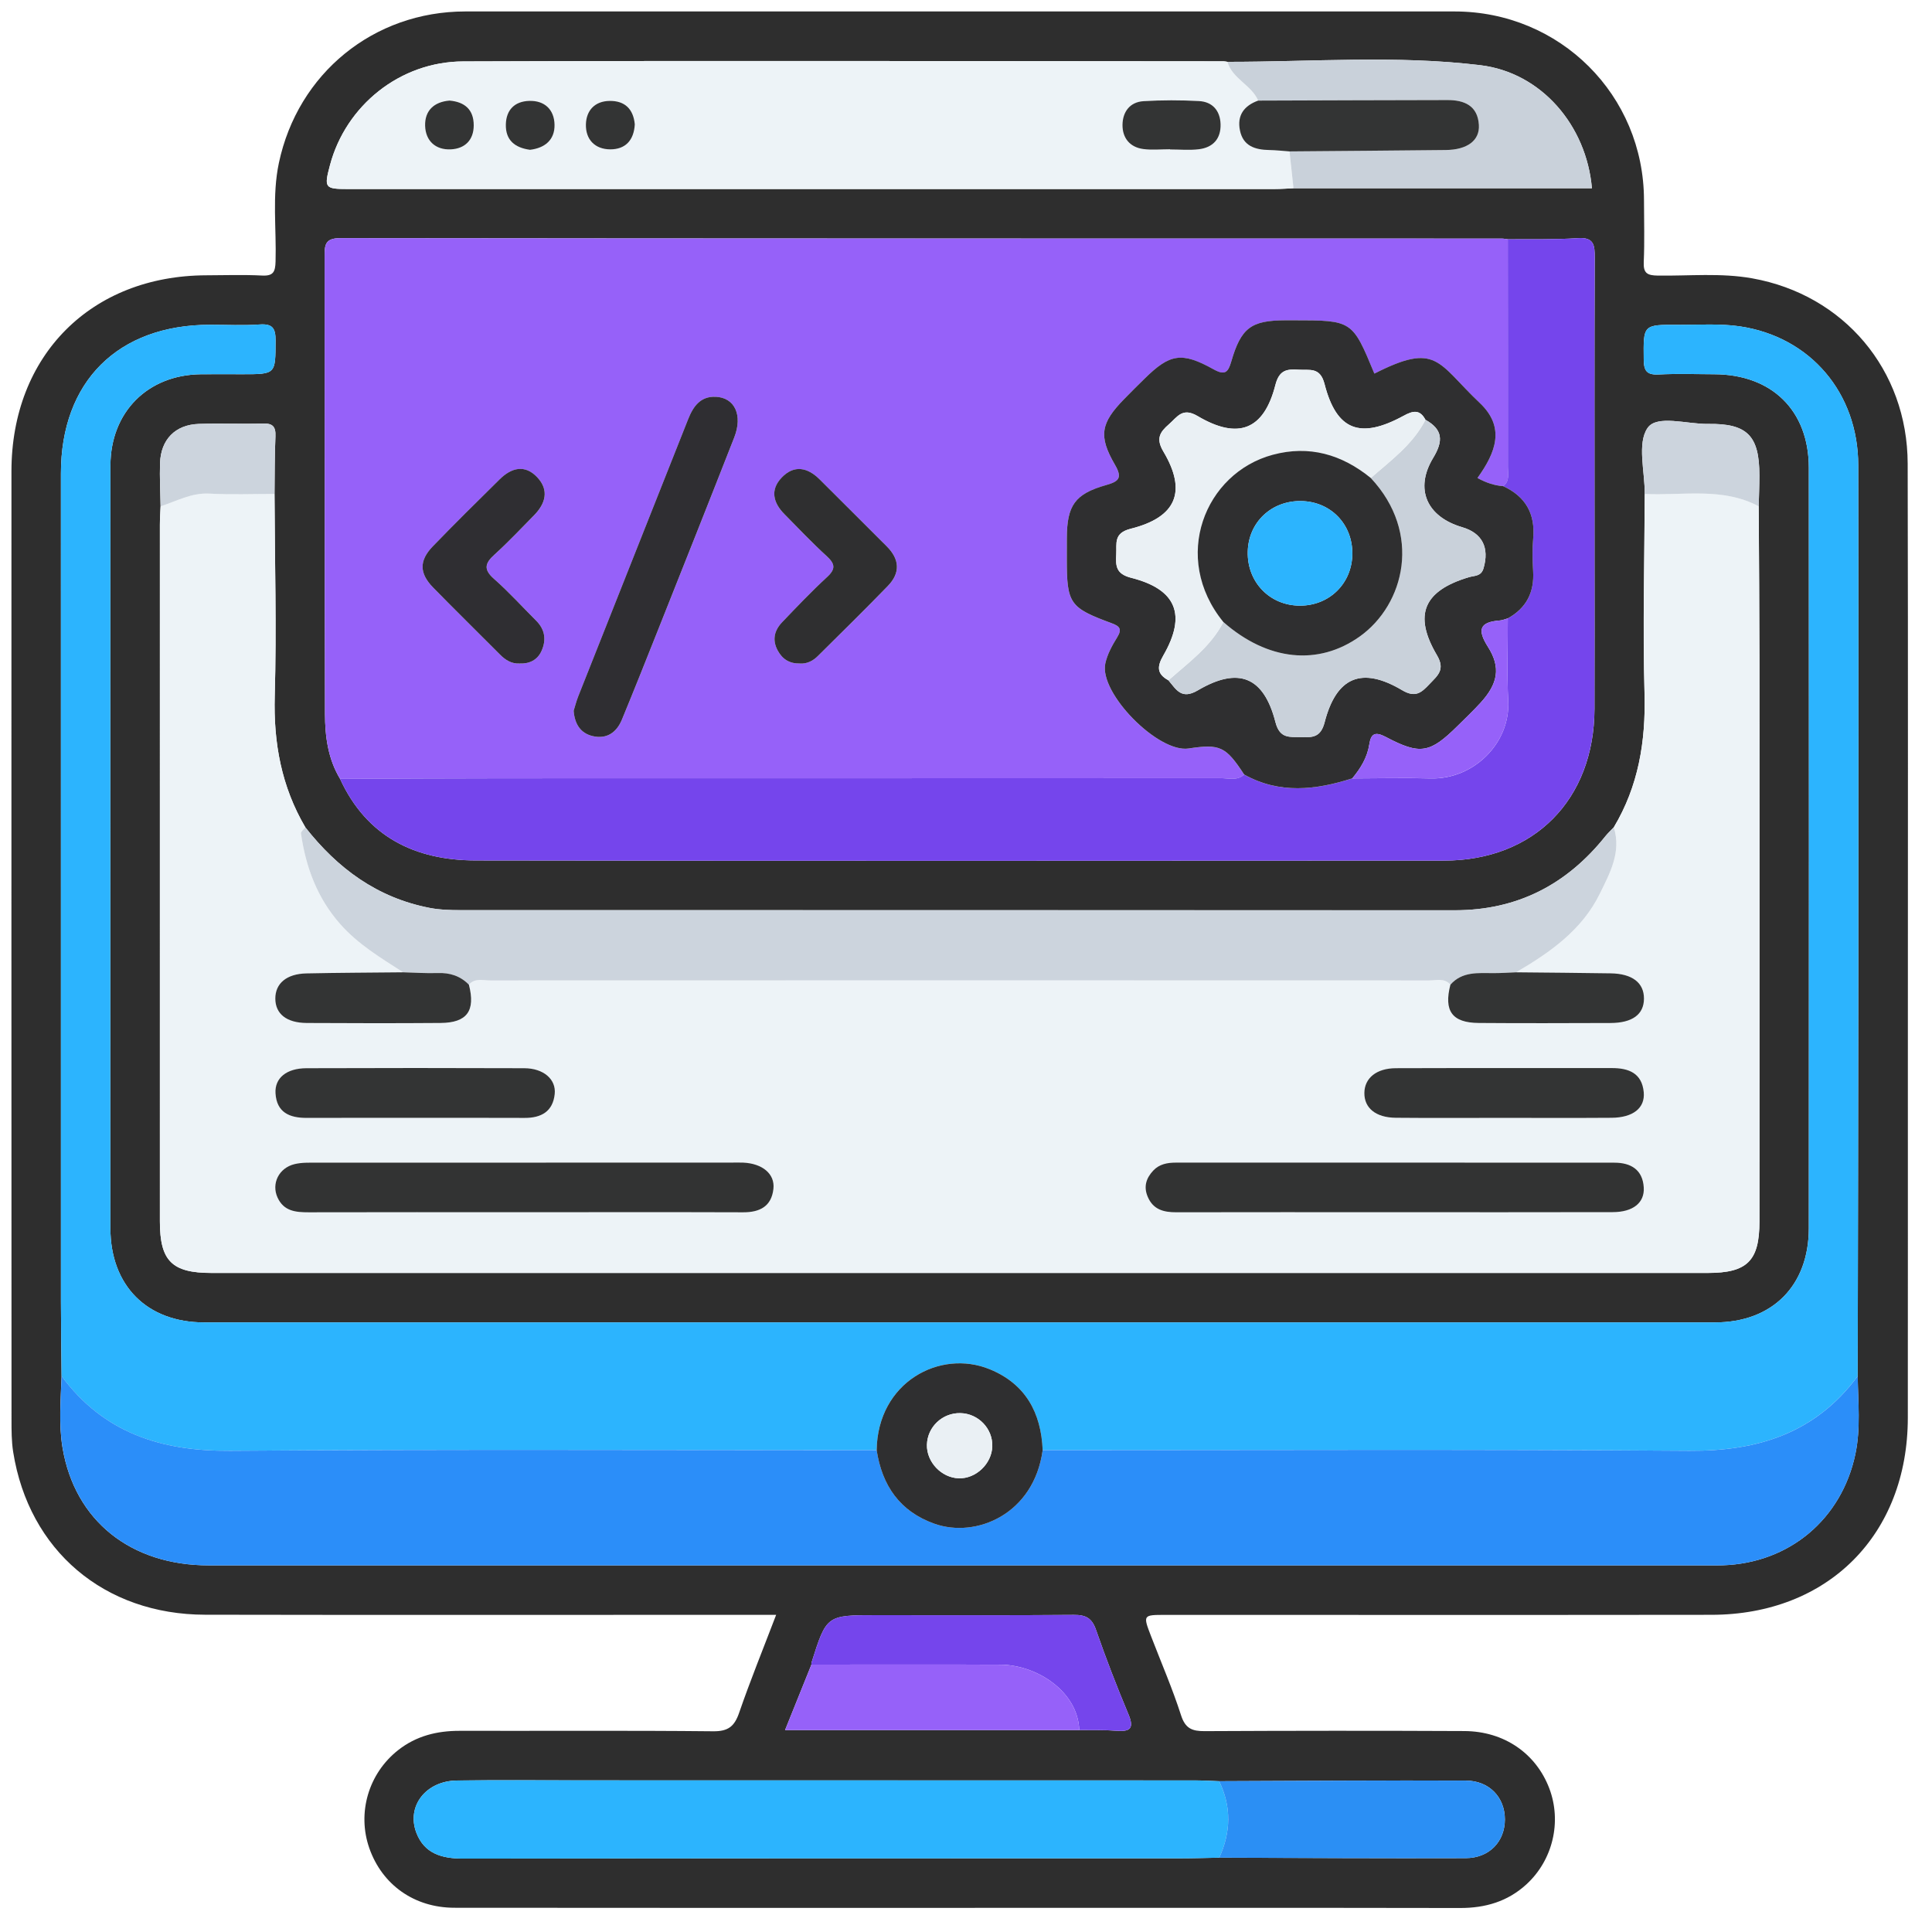
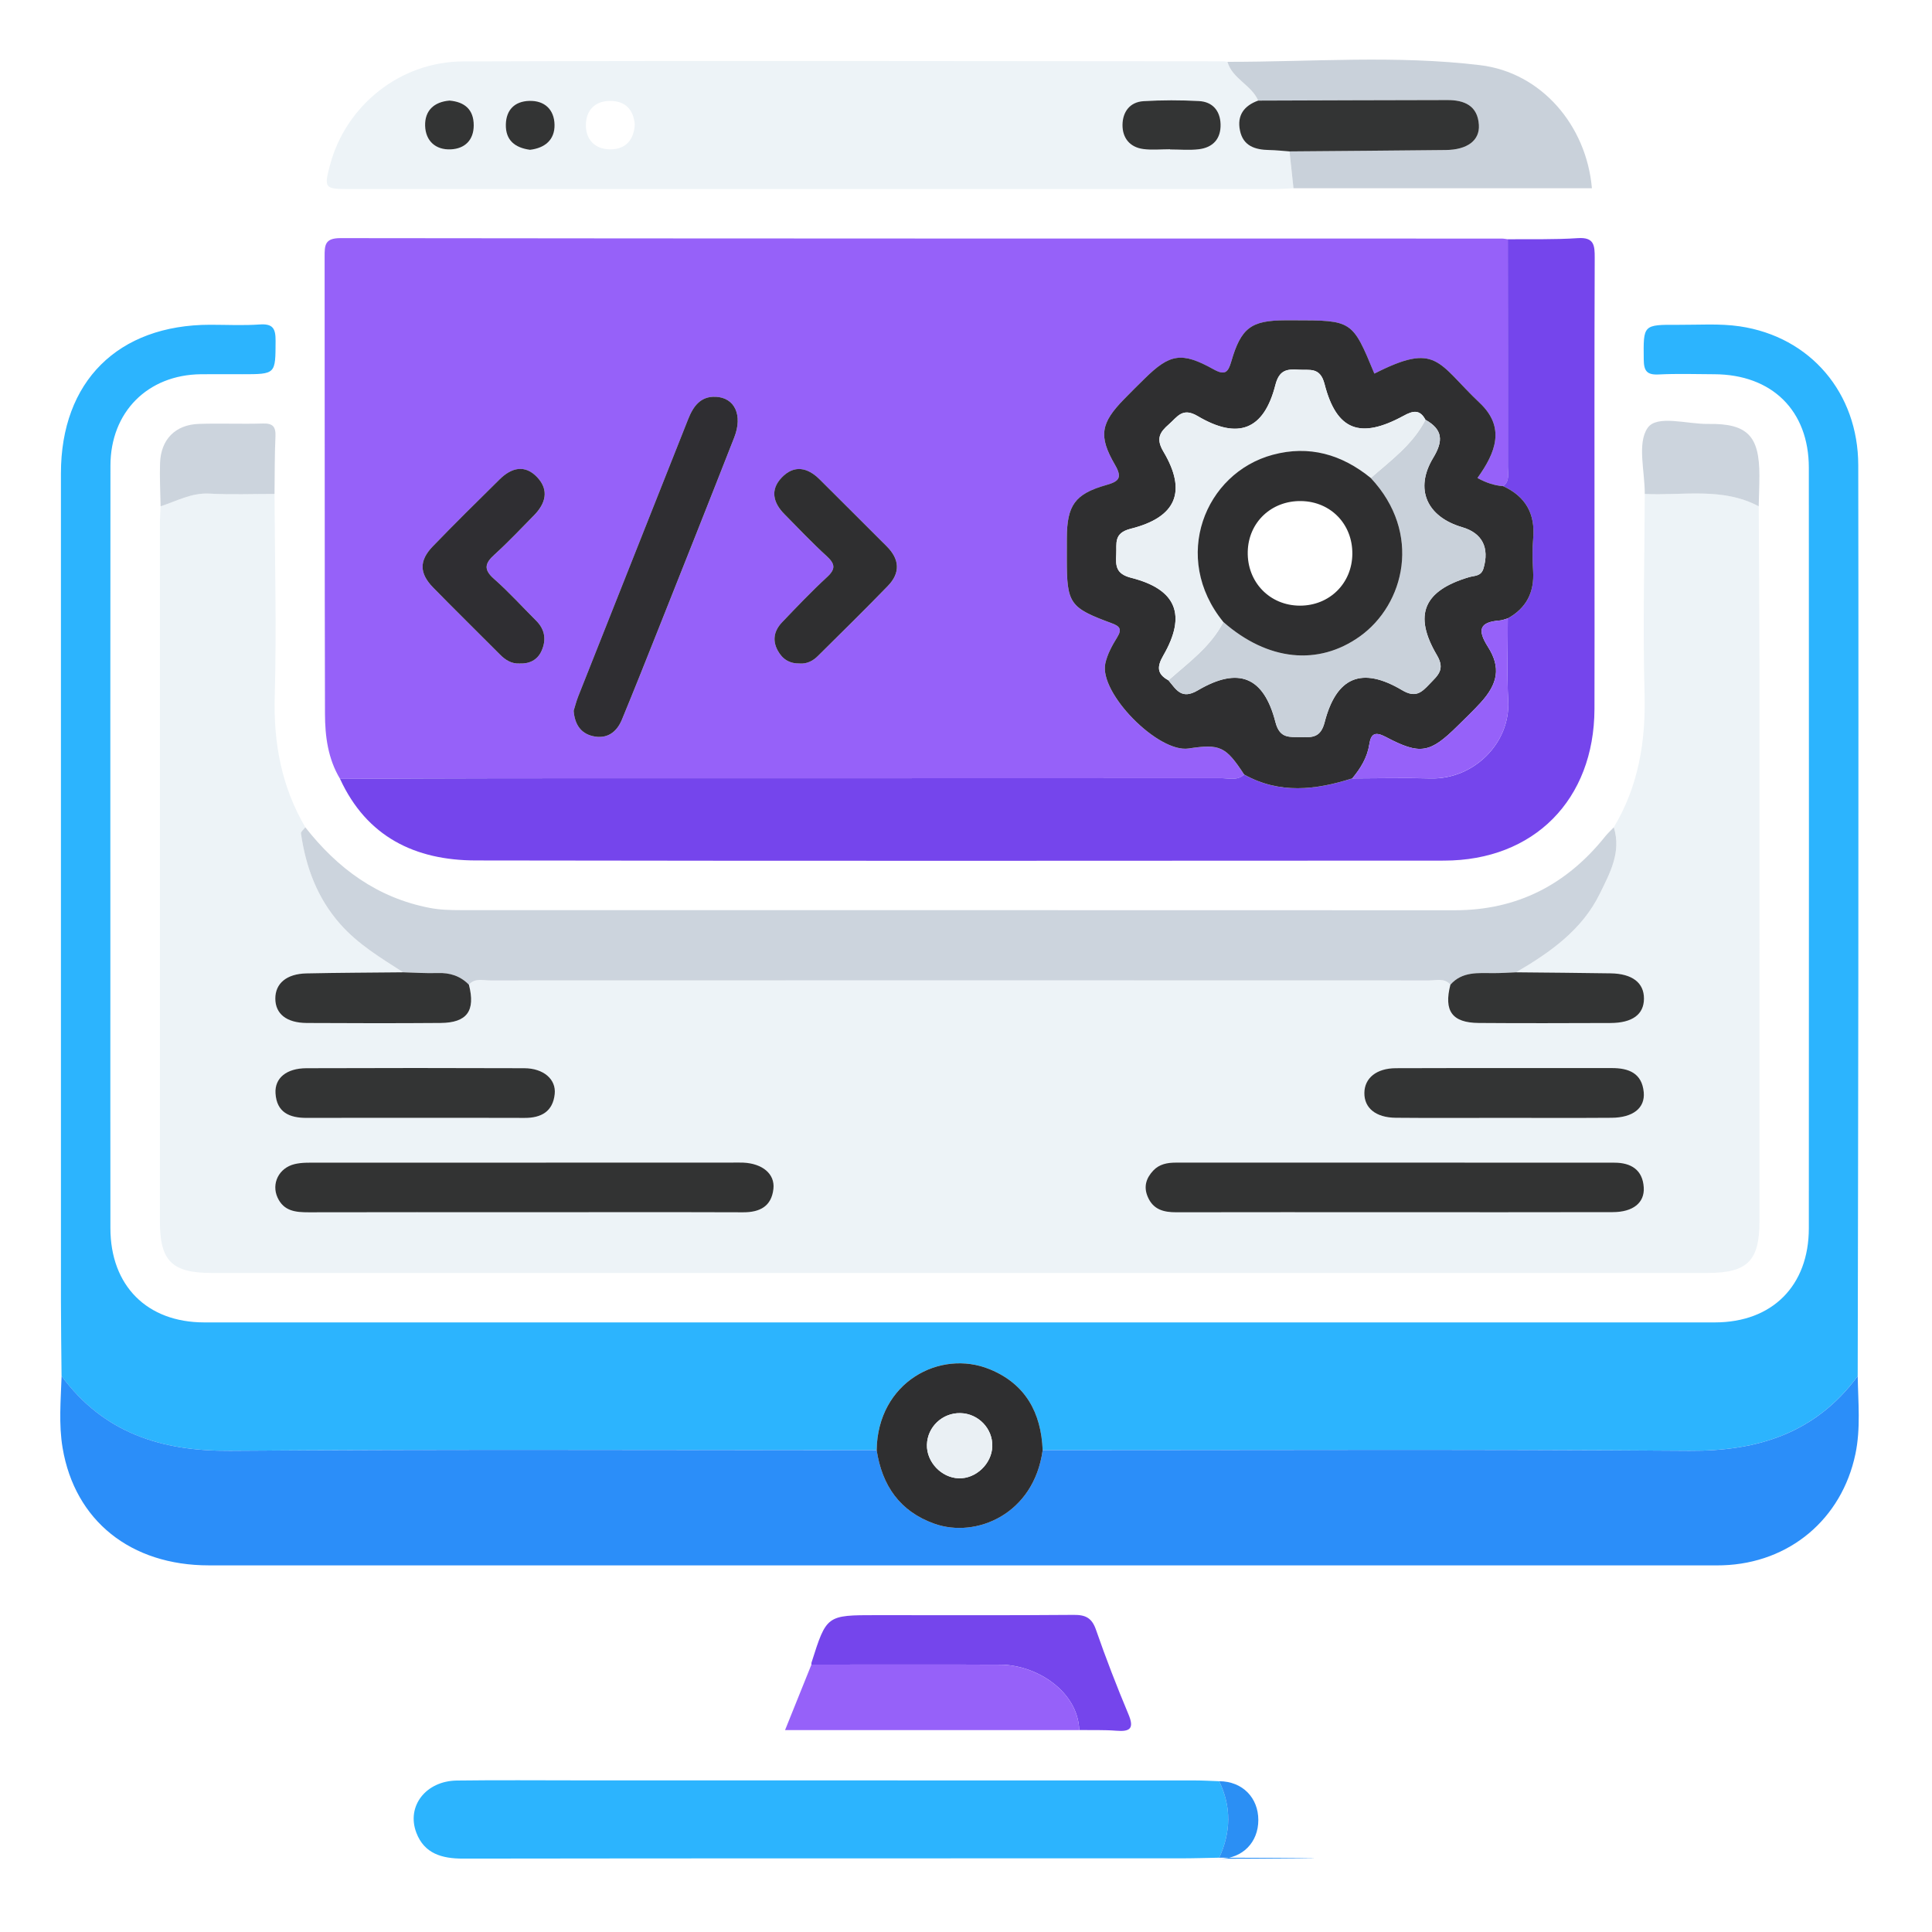
<svg xmlns="http://www.w3.org/2000/svg" version="1.1" id="Layer_1" x="0px" y="0px" width="95px" height="95px" viewBox="0 0 95 95" xml:space="preserve">
-   <path fill-rule="evenodd" clip-rule="evenodd" fill="#2E2E2E" d="M38.165,79.404c-0.498,0-0.861,0-1.224,0  c-8.951,0-17.903,0.013-26.854-0.005c-4.963-0.008-8.667-3.16-9.438-7.996c-0.085-0.53-0.083-1.077-0.083-1.615  C0.562,54.251,0.56,38.712,0.563,23.174c0.002-5.693,3.917-9.622,9.586-9.637c0.912-0.003,1.826-0.035,2.735,0.012  c0.558,0.029,0.652-0.183,0.666-0.691c0.047-1.615-0.177-3.235,0.163-4.845c0.931-4.404,4.658-7.449,9.167-7.45  c16.213-0.001,32.428-0.002,48.641,0c5.188,0,9.312,4.114,9.317,9.282c0.001,1.014,0.033,2.028-0.012,3.04  c-0.025,0.557,0.18,0.658,0.69,0.666c1.55,0.022,3.104-0.141,4.648,0.136c4.493,0.805,7.629,4.491,7.64,9.113  c0.023,9.998,0.008,19.996,0.009,29.995c0,5.641,0.003,11.282-0.002,16.923c-0.006,5.743-3.922,9.679-9.656,9.685  c-8.951,0.012-17.902,0.003-26.854,0.004c-1.104,0-1.105,0.002-0.695,1.066c0.496,1.289,1.047,2.56,1.469,3.872  c0.211,0.656,0.549,0.782,1.165,0.778c4.255-0.021,8.512-0.024,12.767-0.004c1.954,0.01,3.521,1.101,4.174,2.817  c0.622,1.643,0.177,3.534-1.134,4.73c-0.918,0.837-2.014,1.156-3.251,1.154c-7.837-0.014-15.675-0.007-23.511-0.007  c-8.647,0-17.295,0.006-25.941-0.005c-1.978-0.002-3.555-1.134-4.184-2.929c-0.607-1.736-0.042-3.673,1.417-4.821  c0.887-0.7,1.91-0.952,3.025-0.95c4.155,0.008,8.311-0.02,12.464,0.022c0.74,0.008,1.047-0.238,1.279-0.91  C36.891,82.637,37.523,81.085,38.165,79.404z M39.899,81.852c-0.422,1.047-0.843,2.095-1.296,3.219c4.923,0,9.695,0,14.467,0  c0.605,0.008,1.214-0.014,1.816,0.033c0.689,0.057,0.896-0.112,0.599-0.816c-0.572-1.364-1.106-2.746-1.592-4.144  c-0.2-0.583-0.508-0.742-1.096-0.736c-3.233,0.026-6.467,0.013-9.7,0.013c-2.455,0-2.455,0-3.193,2.332  C39.895,81.782,39.9,81.818,39.899,81.852z M59.947,87.585c-0.403-0.014-0.808-0.039-1.211-0.039  c-10.064-0.003-20.129-0.003-30.194-0.003c-2.026,0-4.053-0.02-6.079,0.008c-1.522,0.021-2.486,1.26-1.991,2.565  c0.392,1.032,1.257,1.275,2.296,1.274c11.753-0.017,23.507-0.011,35.26-0.013c0.641,0,1.281-0.021,1.924-0.032  c4.042,0.012,8.083,0.037,12.123,0.023c1.159-0.004,1.924-0.819,1.923-1.905c0-1.081-0.762-1.903-1.926-1.909  C68.031,87.539,63.989,87.571,59.947,87.585z M63.603,9.258c4.892,0,9.78,0,14.675,0c-0.268-3.097-2.492-5.689-5.484-6.052  c-4.129-0.501-8.291-0.162-12.438-0.166c-0.067-0.009-0.135-0.026-0.2-0.026C47.696,3.009,35.238,2.977,22.78,3.02  c-3.127,0.01-5.773,2.183-6.55,5.086c-0.303,1.135-0.265,1.189,0.885,1.189c15.193,0,30.386,0,45.58-0.001  C62.997,9.294,63.3,9.27,63.603,9.258z M3.027,67.666c-0.041,1.181-0.146,2.371,0.05,3.536c0.605,3.578,3.354,5.77,7.19,5.77  c24.612,0.003,49.224,0.002,73.837,0.002c0.202,0,0.405,0,0.607-0.006c3.273-0.107,5.847-2.266,6.521-5.47  c0.268-1.269,0.131-2.553,0.114-3.832c0.011-6.587,0.027-13.174,0.031-19.761c0.004-8.343,0.011-16.688-0.004-25.031  c-0.005-3.545-2.349-6.312-5.824-6.826c-0.991-0.146-2.021-0.07-3.032-0.075c-1.735-0.01-1.71-0.002-1.692,1.698  c0.004,0.567,0.15,0.772,0.735,0.743c0.91-0.045,1.823-0.015,2.735-0.011c2.836,0.01,4.647,1.788,4.648,4.597  c0.006,12.465,0.006,24.932,0,37.396c-0.001,2.826-1.798,4.629-4.616,4.63c-24.763,0.003-49.524,0.003-74.287,0  c-2.817-0.001-4.609-1.809-4.612-4.632c-0.006-4.494-0.002-8.987-0.002-13.479c0-8.007-0.006-16.013,0.004-24.02  c0.003-2.634,1.832-4.462,4.446-4.492c0.675-0.008,1.351-0.001,2.027-0.001c1.669,0,1.64,0,1.647-1.646  c0.003-0.609-0.141-0.845-0.785-0.8c-0.806,0.058-1.62,0.014-2.431,0.014c-4.537,0.003-7.339,2.791-7.339,7.309  c-0.001,13.58-0.001,27.16,0.001,40.741C2.998,65.235,3.017,66.449,3.027,67.666z M74.143,11.765  c-0.102-0.011-0.201-0.034-0.303-0.034c-19.034-0.003-38.069,0.001-57.104-0.022c-0.773-0.001-0.774,0.356-0.774,0.917  c0.01,7.492-0.003,14.985,0.018,22.477c0.003,1.105,0.146,2.21,0.741,3.194c1.312,2.854,3.694,4.008,6.673,4.013  c15.87,0.026,31.738,0.018,47.608,0.008c4.431-0.002,7.388-2.998,7.402-7.456c0.009-2.533,0.002-5.065,0.002-7.597  c0-4.862-0.009-9.724,0.01-14.586c0.002-0.618-0.027-1.024-0.834-0.969C76.439,11.787,75.289,11.752,74.143,11.765z M7.896,24.896  c-0.012,0.303-0.034,0.605-0.034,0.909C7.86,37.224,7.86,48.643,7.861,60.061c0,1.942,0.591,2.533,2.537,2.533  c24.525,0.001,49.051,0.001,73.575,0c1.944,0,2.541-0.594,2.541-2.533c0.002-9.122,0.004-18.243,0-27.364  c-0.002-2.6-0.023-5.201-0.036-7.801c0.013-0.505,0.034-1.011,0.034-1.516c0.002-1.949-0.59-2.565-2.524-2.535  c-1.03,0.017-2.521-0.467-2.975,0.2c-0.52,0.758-0.131,2.136-0.138,3.244c-0.013,3.275-0.101,6.552-0.011,9.824  c0.063,2.35-0.299,4.542-1.512,6.569c-0.138,0.145-0.286,0.281-0.41,0.436c-1.897,2.375-4.33,3.643-7.405,3.642  c-16.303-0.007-32.605-0.002-48.907-0.006c-0.502,0-0.999-0.013-1.505-0.111c-2.579-0.499-4.526-1.942-6.11-3.961  c-1.176-2-1.571-4.149-1.505-6.469c0.093-3.305,0.001-6.616-0.011-9.925c0.012-0.943,0.003-1.889,0.045-2.832  c0.021-0.485-0.141-0.646-0.627-0.63c-1.045,0.032-2.094-0.016-3.139,0.019c-1.158,0.038-1.87,0.764-1.909,1.928  C7.846,23.479,7.885,24.188,7.896,24.896z" />
  <path fill-rule="evenodd" clip-rule="evenodd" fill="#EDF3F7" d="M79.354,40.681c1.213-2.027,1.575-4.219,1.512-6.569  c-0.09-3.272-0.002-6.549,0.011-9.824c1.88,0.092,3.817-0.344,5.603,0.607c0.013,2.6,0.034,5.201,0.036,7.801  c0.004,9.121,0.002,18.242,0,27.364c0,1.939-0.597,2.533-2.541,2.533c-24.524,0.001-49.05,0.001-73.575,0  c-1.946,0-2.537-0.591-2.537-2.533C7.86,48.643,7.86,37.224,7.862,25.805c0-0.304,0.022-0.606,0.034-0.909  c0.786-0.252,1.514-0.671,2.395-0.624c1.067,0.057,2.138,0.015,3.208,0.016c0.013,3.309,0.104,6.62,0.011,9.925  c-0.066,2.32,0.33,4.469,1.505,6.469c-0.075,0.102-0.229,0.214-0.215,0.302c0.24,1.656,0.794,3.165,1.927,4.452  c0.884,1.004,2,1.668,3.098,2.375c-1.584,0.017-3.168,0.02-4.752,0.053c-0.979,0.02-1.537,0.492-1.535,1.239  c0.002,0.749,0.55,1.194,1.548,1.199c2.192,0.012,4.385,0.016,6.578-0.001c1.305-0.01,1.724-0.597,1.393-1.881  c0.293-0.342,0.691-0.209,1.045-0.209c15.391-0.006,30.78-0.006,46.172,0c0.354,0,0.752-0.133,1.046,0.208  c-0.333,1.29,0.082,1.872,1.391,1.882c2.159,0.017,4.317,0.009,6.478,0.002c1.082-0.003,1.646-0.424,1.649-1.198  c0.003-0.778-0.571-1.227-1.636-1.244c-1.55-0.026-3.1-0.034-4.65-0.051c1.667-0.977,3.24-2.075,4.117-3.869  C79.162,42.93,79.734,41.894,79.354,40.681z M68.469,59.607c3.613,0,7.224,0.005,10.834-0.004c0.993-0.002,1.569-0.456,1.525-1.209  c-0.053-0.879-0.635-1.222-1.44-1.223c-7.189-0.006-14.378-0.003-21.566-0.003c-0.416,0-0.813,0.07-1.111,0.388  c-0.35,0.37-0.489,0.794-0.273,1.295c0.269,0.63,0.785,0.761,1.403,0.759C61.383,59.603,64.926,59.607,68.469,59.607z   M25.809,59.607c3.578,0,7.155-0.009,10.732,0.005c0.824,0.003,1.397-0.292,1.491-1.155c0.08-0.735-0.542-1.245-1.486-1.288  c-0.202-0.009-0.405-0.001-0.607-0.001c-6.784,0-13.567-0.001-20.35,0.003c-0.369,0-0.751-0.014-1.104,0.072  c-0.778,0.188-1.149,0.963-0.836,1.645c0.307,0.672,0.894,0.725,1.531,0.724C18.722,59.603,22.266,59.607,25.809,59.607z   M20.338,54.967c1.819,0,3.638-0.005,5.457,0.002c0.819,0.004,1.392-0.314,1.481-1.176c0.076-0.727-0.552-1.264-1.495-1.268  c-3.571-0.013-7.142-0.013-10.713,0c-0.978,0.004-1.565,0.481-1.521,1.23c0.056,0.949,0.694,1.217,1.536,1.213  C16.834,54.963,18.586,54.968,20.338,54.967z M73.885,54.968c1.785,0,3.571,0.009,5.357-0.003c1.056-0.009,1.655-0.478,1.584-1.257  c-0.087-0.938-0.737-1.191-1.572-1.188c-3.537,0.004-7.073-0.006-10.61,0.006c-0.965,0.002-1.549,0.488-1.556,1.219  c-0.006,0.738,0.559,1.209,1.541,1.219C70.381,54.979,72.132,54.967,73.885,54.968z" />
  <path fill-rule="evenodd" clip-rule="evenodd" fill="#9661F9" d="M16.721,38.297c-0.594-0.984-0.738-2.089-0.741-3.194  c-0.021-7.492-0.007-14.985-0.018-22.477c0-0.561,0.001-0.917,0.774-0.917c19.035,0.024,38.069,0.02,57.104,0.022  c0.102,0,0.201,0.022,0.303,0.034c0.002,3.735,0.007,7.471,0.004,11.207c0,0.323,0.099,0.685-0.23,0.933  c-0.428-0.032-0.821-0.16-1.268-0.398c0.902-1.255,1.382-2.492,0.114-3.69c-2.09-1.976-2.094-3.018-5.183-1.444  c-1.086-2.622-1.086-2.622-3.979-2.621c-0.135,0-0.271,0-0.404,0c-1.675,0.006-2.171,0.365-2.653,2.022  c-0.156,0.54-0.31,0.701-0.873,0.387c-1.565-0.87-2.145-0.767-3.393,0.462c-0.339,0.333-0.673,0.666-1.003,1.003  c-1.15,1.177-1.275,1.813-0.452,3.23c0.376,0.646,0.196,0.819-0.429,0.996c-1.544,0.438-1.932,0.997-1.937,2.623  c-0.002,0.338-0.001,0.676-0.001,1.014c0.001,2.19,0.135,2.396,2.187,3.151c0.401,0.148,0.551,0.281,0.287,0.706  c-0.247,0.396-0.484,0.833-0.581,1.282c-0.313,1.457,2.604,4.404,4.096,4.179c1.544-0.234,1.83-0.1,2.732,1.281  c-0.347,0.318-0.772,0.175-1.161,0.175c-11.701,0.008-23.401,0.004-35.103,0.007C22.183,38.27,19.452,38.288,16.721,38.297z   M28.207,34.952c0.052,0.656,0.341,1.101,0.93,1.243c0.696,0.167,1.183-0.176,1.444-0.807c0.591-1.43,1.163-2.868,1.735-4.306  c1.267-3.188,2.538-6.376,3.789-9.571c0.427-1.092,0.025-1.954-0.903-1.999c-0.769-0.037-1.12,0.484-1.372,1.122  c-1.795,4.535-3.598,9.067-5.394,13.602C28.336,34.484,28.272,34.745,28.207,34.952z M25.555,32.627  c0.485,0.017,0.874-0.178,1.073-0.615c0.243-0.533,0.177-1.05-0.257-1.485c-0.69-0.691-1.349-1.419-2.08-2.063  c-0.528-0.465-0.443-0.769,0.028-1.195c0.674-0.609,1.296-1.275,1.935-1.922c0.569-0.577,0.763-1.236,0.168-1.873  c-0.61-0.652-1.274-0.476-1.856,0.1c-1.102,1.089-2.207,2.176-3.283,3.291c-0.679,0.704-0.668,1.325,0.015,2.026  c1.082,1.109,2.19,2.191,3.283,3.291C24.853,32.456,25.153,32.648,25.555,32.627z M39.346,32.626  c0.328,0.021,0.629-0.125,0.876-0.37c1.15-1.142,2.306-2.278,3.436-3.441c0.628-0.647,0.58-1.317-0.06-1.954  c-1.102-1.095-2.195-2.199-3.299-3.292c-0.589-0.583-1.249-0.725-1.861-0.084c-0.576,0.601-0.419,1.235,0.127,1.791  c0.686,0.698,1.362,1.409,2.084,2.07c0.412,0.377,0.459,0.627,0.021,1.031c-0.769,0.708-1.491,1.468-2.214,2.225  c-0.382,0.401-0.497,0.872-0.211,1.392C38.476,32.417,38.823,32.639,39.346,32.626z" />
  <path fill-rule="evenodd" clip-rule="evenodd" fill="#2CB4FE" d="M3.027,67.666c-0.01-1.217-0.03-2.431-0.03-3.646  C2.995,50.438,2.995,36.858,2.996,23.278c0-4.518,2.803-7.306,7.339-7.309c0.811,0,1.625,0.043,2.431-0.014  c0.645-0.045,0.788,0.19,0.785,0.8c-0.007,1.646,0.022,1.646-1.647,1.646c-0.676,0-1.352-0.007-2.027,0.001  c-2.615,0.029-4.443,1.858-4.446,4.492c-0.01,8.006-0.004,16.012-0.004,24.02c0,4.492-0.004,8.985,0.002,13.479  c0.003,2.823,1.795,4.631,4.612,4.632c24.763,0.003,49.524,0.003,74.287,0c2.818-0.001,4.615-1.804,4.616-4.63  c0.006-12.465,0.006-24.931,0-37.396c-0.001-2.809-1.813-4.586-4.648-4.597c-0.912-0.004-1.825-0.035-2.735,0.011  c-0.585,0.029-0.731-0.176-0.735-0.743c-0.018-1.7-0.043-1.708,1.692-1.698c1.012,0.005,2.041-0.071,3.032,0.075  c3.476,0.515,5.819,3.281,5.824,6.826c0.015,8.344,0.008,16.688,0.004,25.031c-0.004,6.587-0.021,13.174-0.031,19.761  c-2.066,2.795-4.897,3.697-8.283,3.672c-10.599-0.078-21.197-0.03-31.795-0.031c-0.073-1.847-0.845-3.259-2.604-3.979  c-2.441-0.999-5.512,0.63-5.558,3.979c-10.599,0.001-21.198-0.047-31.796,0.031C7.924,71.363,5.094,70.459,3.027,67.666z" />
  <path fill-rule="evenodd" clip-rule="evenodd" fill="#2B8EF9" d="M51.27,71.307c10.598,0.001,21.196-0.047,31.795,0.031  c3.386,0.025,6.217-0.877,8.283-3.672c0.017,1.279,0.153,2.563-0.114,3.832c-0.674,3.204-3.247,5.362-6.521,5.47  c-0.202,0.006-0.405,0.006-0.607,0.006c-24.613,0-49.225,0.001-73.837-0.002c-3.837,0-6.585-2.191-7.19-5.77  c-0.197-1.165-0.091-2.355-0.05-3.536c2.066,2.793,4.897,3.697,8.283,3.672c10.599-0.078,21.197-0.03,31.796-0.031  c0.265,1.739,1.137,3.012,2.838,3.617C47.992,75.652,50.84,74.463,51.27,71.307z" />
  <path fill-rule="evenodd" clip-rule="evenodd" fill="#7545EC" d="M73.916,23.905c0.329-0.249,0.23-0.61,0.23-0.933  c0.003-3.736-0.002-7.472-0.004-11.207c1.146-0.013,2.297,0.022,3.439-0.055c0.807-0.055,0.836,0.351,0.834,0.969  c-0.019,4.862-0.01,9.724-0.01,14.586c0,2.532,0.007,5.064-0.002,7.597c-0.015,4.458-2.972,7.453-7.402,7.456  c-15.87,0.009-31.738,0.018-47.608-0.008c-2.979-0.005-5.361-1.159-6.673-4.013c2.731-0.009,5.462-0.027,8.193-0.027  c11.701-0.003,23.401,0,35.103-0.007c0.389,0,0.814,0.143,1.161-0.175c1.739,0.968,3.521,0.762,5.316,0.188  c1.282-0.002,2.565-0.035,3.847,0.001c2.105,0.061,3.936-1.725,3.822-3.819c-0.072-1.346-0.019-2.7-0.021-4.049  c0.916-0.507,1.308-1.286,1.245-2.325c-0.031-0.534-0.045-1.073,0.003-1.604C75.498,25.264,75.017,24.414,73.916,23.905z" />
  <path fill-rule="evenodd" clip-rule="evenodd" fill="#EDF3F7" d="M63.603,9.258C63.3,9.27,62.997,9.294,62.694,9.294  c-15.193,0.001-30.387,0.001-45.58,0.001c-1.15,0-1.188-0.054-0.885-1.189c0.777-2.903,3.423-5.076,6.55-5.086  c12.458-0.043,24.917-0.011,37.375-0.006c0.065,0,0.133,0.017,0.2,0.026c0.244,0.84,1.181,1.134,1.511,1.907  c-0.693,0.249-1.048,0.728-0.896,1.467c0.155,0.769,0.747,0.951,1.439,0.963c0.334,0.006,0.665,0.044,0.997,0.068  C63.474,8.049,63.537,8.654,63.603,9.258z M57.53,7.339c0,0.004,0,0.007,0,0.01c0.473,0,0.95,0.045,1.414-0.01  c0.701-0.084,1.095-0.516,1.073-1.234c-0.021-0.665-0.396-1.1-1.061-1.135C58.05,4.92,57.136,4.92,56.229,4.976  c-0.675,0.041-1.027,0.529-1.034,1.167c-0.004,0.641,0.359,1.098,1.022,1.186C56.647,7.385,57.092,7.339,57.53,7.339z M22.104,4.946  c-0.774,0.064-1.221,0.504-1.199,1.24c0.021,0.741,0.514,1.193,1.265,1.158c0.688-0.033,1.125-0.454,1.125-1.182  C23.294,5.384,22.843,5.01,22.104,4.946z M31.214,6.116c-0.068-0.741-0.478-1.165-1.242-1.154c-0.726,0.011-1.146,0.471-1.163,1.152  c-0.019,0.742,0.44,1.224,1.192,1.23C30.749,7.348,31.17,6.902,31.214,6.116z M26.061,7.366c0.733-0.086,1.222-0.492,1.207-1.234  c-0.015-0.735-0.481-1.196-1.249-1.171c-0.705,0.023-1.129,0.435-1.146,1.156C24.854,6.899,25.323,7.265,26.061,7.366z" />
  <path fill-rule="evenodd" clip-rule="evenodd" fill="#CCD4DD" d="M79.354,40.681c0.381,1.213-0.191,2.249-0.686,3.26  c-0.877,1.794-2.45,2.892-4.117,3.869c-0.365,0.015-0.729,0.04-1.095,0.04c-0.765,0.002-1.551-0.096-2.137,0.569  c-0.294-0.341-0.692-0.208-1.046-0.208c-15.392-0.006-30.781-0.006-46.172,0c-0.354,0-0.752-0.133-1.045,0.209  c-0.422-0.432-0.933-0.595-1.536-0.574c-0.563,0.019-1.13-0.021-1.696-0.036c-1.097-0.707-2.214-1.371-3.098-2.375  c-1.133-1.287-1.687-2.796-1.927-4.452c-0.013-0.088,0.14-0.201,0.215-0.302c1.584,2.019,3.532,3.462,6.11,3.961  c0.506,0.098,1.003,0.11,1.505,0.111c16.302,0.003,32.604-0.001,48.907,0.006c3.075,0.001,5.508-1.266,7.405-3.642  C79.067,40.962,79.216,40.826,79.354,40.681z" />
  <path fill-rule="evenodd" clip-rule="evenodd" fill="#2CB4FE" d="M59.952,91.346c-0.643,0.012-1.283,0.032-1.924,0.032  c-11.753,0.002-23.506-0.004-35.26,0.013c-1.039,0.001-1.904-0.242-2.296-1.274c-0.496-1.306,0.469-2.544,1.991-2.565  c2.026-0.027,4.053-0.008,6.079-0.008c10.064,0,20.129,0,30.194,0.003c0.403,0,0.808,0.025,1.212,0.039  C60.557,88.838,60.529,90.091,59.952,91.346z" />
  <path fill-rule="evenodd" clip-rule="evenodd" fill="#C9D1DA" d="M63.603,9.258c-0.065-0.604-0.129-1.209-0.195-1.813  c2.561-0.022,5.123-0.04,7.684-0.068c1.058-0.012,1.676-0.467,1.629-1.235c-0.059-0.95-0.717-1.223-1.545-1.222  c-3.104,0.004-6.206,0.017-9.309,0.027C61.536,4.174,60.6,3.88,60.355,3.04c4.146,0.004,8.309-0.335,12.438,0.166  c2.992,0.363,5.217,2.956,5.484,6.052C73.383,9.258,68.494,9.258,63.603,9.258z" />
-   <path fill-rule="evenodd" clip-rule="evenodd" fill="#2B8FF4" d="M59.952,91.346c0.577-1.255,0.604-2.508-0.004-3.761  c4.041-0.014,8.083-0.046,12.124-0.03c1.164,0.006,1.926,0.828,1.926,1.909c0.001,1.086-0.764,1.901-1.923,1.905  C68.035,91.383,63.994,91.357,59.952,91.346z" />
+   <path fill-rule="evenodd" clip-rule="evenodd" fill="#2B8FF4" d="M59.952,91.346c0.577-1.255,0.604-2.508-0.004-3.761  c1.164,0.006,1.926,0.828,1.926,1.909c0.001,1.086-0.764,1.901-1.923,1.905  C68.035,91.383,63.994,91.357,59.952,91.346z" />
  <path fill-rule="evenodd" clip-rule="evenodd" fill="#7545EC" d="M39.899,81.852c0.001-0.033-0.004-0.069,0.005-0.1  c0.739-2.332,0.739-2.332,3.193-2.332c3.233,0,6.467,0.014,9.7-0.013c0.588-0.006,0.896,0.153,1.096,0.736  c0.485,1.397,1.02,2.779,1.592,4.144c0.297,0.704,0.091,0.873-0.599,0.816c-0.603-0.047-1.211-0.025-1.816-0.033  c-0.067-1.901-2.094-3.207-3.879-3.215C46.094,81.843,42.996,81.852,39.899,81.852z" />
  <path fill-rule="evenodd" clip-rule="evenodd" fill="#9661F9" d="M39.899,81.852c3.097,0,6.195-0.009,9.292,0.004  c1.785,0.008,3.812,1.313,3.879,3.215c-4.772,0-9.544,0-14.467,0C39.056,83.946,39.477,82.898,39.899,81.852z" />
  <path fill-rule="evenodd" clip-rule="evenodd" fill="#CCD4DD" d="M86.479,24.896c-1.785-0.952-3.723-0.516-5.603-0.607  c0.007-1.108-0.382-2.485,0.138-3.244c0.454-0.667,1.944-0.183,2.975-0.2c1.935-0.03,2.526,0.586,2.524,2.535  C86.513,23.885,86.491,24.39,86.479,24.896z" />
  <path fill-rule="evenodd" clip-rule="evenodd" fill="#CCD4DD" d="M13.499,24.288c-1.07,0-2.141,0.042-3.208-0.016  c-0.881-0.047-1.609,0.372-2.395,0.624c-0.011-0.708-0.05-1.417-0.026-2.124c0.039-1.164,0.751-1.89,1.909-1.928  c1.045-0.035,2.093,0.013,3.139-0.019c0.486-0.016,0.648,0.145,0.627,0.63C13.502,22.399,13.511,23.344,13.499,24.288z" />
  <path fill-rule="evenodd" clip-rule="evenodd" fill="#323333" d="M68.469,59.607c-3.543,0-7.086-0.005-10.629,0.003  c-0.618,0.002-1.135-0.129-1.403-0.759c-0.216-0.501-0.076-0.925,0.273-1.295c0.299-0.317,0.695-0.388,1.111-0.388  c7.188,0,14.377-0.003,21.566,0.003c0.806,0.001,1.388,0.344,1.44,1.223c0.044,0.753-0.532,1.207-1.525,1.209  C75.692,59.612,72.082,59.607,68.469,59.607z" />
  <path fill-rule="evenodd" clip-rule="evenodd" fill="#323333" d="M25.809,59.607c-3.543,0-7.087-0.005-10.63,0.004  c-0.637,0.001-1.224-0.052-1.531-0.724c-0.313-0.682,0.059-1.457,0.836-1.645c0.353-0.086,0.735-0.072,1.104-0.072  c6.783-0.004,13.566-0.003,20.35-0.003c0.202,0,0.405-0.008,0.607,0.001c0.944,0.043,1.566,0.553,1.486,1.288  c-0.094,0.863-0.667,1.158-1.491,1.155C32.964,59.599,29.387,59.607,25.809,59.607z" />
  <path fill-rule="evenodd" clip-rule="evenodd" fill="#333434" d="M20.338,54.967c-1.752,0.001-3.504-0.004-5.255,0.002  c-0.842,0.004-1.48-0.264-1.536-1.213c-0.043-0.749,0.543-1.227,1.521-1.23c3.571-0.013,7.143-0.013,10.713,0  c0.942,0.004,1.571,0.541,1.495,1.268c-0.089,0.861-0.662,1.18-1.481,1.176C23.976,54.962,22.157,54.967,20.338,54.967z" />
  <path fill-rule="evenodd" clip-rule="evenodd" fill="#333434" d="M73.885,54.968c-1.753-0.001-3.504,0.012-5.256-0.005  c-0.982-0.01-1.547-0.48-1.541-1.219c0.007-0.73,0.591-1.217,1.556-1.219c3.537-0.012,7.073-0.002,10.61-0.006  c0.835-0.003,1.485,0.251,1.572,1.188c0.071,0.779-0.528,1.248-1.584,1.257C77.456,54.977,75.67,54.968,73.885,54.968z" />
  <path fill-rule="evenodd" clip-rule="evenodd" fill="#333434" d="M19.825,47.81c0.565,0.015,1.132,0.055,1.696,0.036  c0.603-0.021,1.114,0.142,1.536,0.574c0.331,1.284-0.088,1.871-1.393,1.881c-2.192,0.017-4.385,0.013-6.578,0.001  c-0.998-0.005-1.546-0.45-1.548-1.199c-0.002-0.747,0.555-1.22,1.535-1.239C16.656,47.83,18.24,47.827,19.825,47.81z" />
  <path fill-rule="evenodd" clip-rule="evenodd" fill="#333434" d="M71.319,48.419c0.586-0.665,1.372-0.567,2.137-0.569  c0.365,0,0.729-0.025,1.095-0.04c1.551,0.017,3.101,0.025,4.65,0.051c1.064,0.017,1.639,0.465,1.636,1.244  c-0.003,0.774-0.567,1.195-1.649,1.198c-2.16,0.007-4.318,0.015-6.478-0.002C71.401,50.291,70.986,49.709,71.319,48.419z" />
  <path fill-rule="evenodd" clip-rule="evenodd" fill="#2F2F30" d="M73.916,23.905c1.101,0.509,1.582,1.358,1.474,2.572  c-0.048,0.531-0.034,1.071-0.003,1.604c0.063,1.039-0.329,1.818-1.245,2.325c-0.128,0.035-0.255,0.093-0.387,0.103  c-0.993,0.078-1.134,0.441-0.589,1.299c0.646,1.016,0.484,1.814-0.355,2.739c-0.362,0.396-0.753,0.769-1.135,1.146  c-1.361,1.346-1.837,1.441-3.535,0.544c-0.513-0.271-0.727-0.173-0.807,0.352c-0.1,0.656-0.428,1.19-0.84,1.685  c-1.796,0.574-3.577,0.78-5.316-0.188c-0.902-1.381-1.188-1.516-2.732-1.281c-1.492,0.226-4.408-2.722-4.096-4.179  c0.097-0.449,0.334-0.885,0.581-1.282c0.264-0.425,0.114-0.558-0.287-0.706c-2.052-0.756-2.186-0.961-2.187-3.151  c0-0.338-0.001-0.676,0.001-1.014c0.005-1.625,0.393-2.185,1.937-2.623c0.625-0.177,0.805-0.35,0.429-0.996  c-0.823-1.417-0.698-2.053,0.452-3.23c0.33-0.338,0.664-0.671,1.003-1.003c1.248-1.229,1.827-1.332,3.393-0.462  c0.563,0.314,0.717,0.153,0.873-0.387c0.482-1.657,0.979-2.016,2.653-2.022c0.134,0,0.27,0,0.404,0c2.893,0,2.893,0,3.979,2.621  c3.089-1.574,3.093-0.532,5.183,1.444c1.268,1.199,0.788,2.435-0.114,3.69C73.095,23.745,73.488,23.873,73.916,23.905z   M70.092,20.641c-0.276-0.524-0.62-0.446-1.077-0.196c-2.133,1.164-3.297,0.726-3.885-1.563c-0.22-0.855-0.737-0.667-1.276-0.704  c-0.584-0.04-0.954,0.018-1.142,0.752c-0.562,2.205-1.822,2.712-3.823,1.528c-0.753-0.445-0.996,0.043-1.412,0.404  c-0.451,0.391-0.647,0.708-0.271,1.341c1.166,1.962,0.645,3.23-1.603,3.794c-0.861,0.216-0.685,0.724-0.716,1.267  c-0.033,0.572-0.01,0.958,0.738,1.148c2.227,0.566,2.729,1.822,1.578,3.816c-0.325,0.562-0.313,0.913,0.25,1.223  c0.383,0.45,0.636,0.971,1.447,0.493c1.998-1.178,3.243-0.672,3.815,1.561c0.214,0.832,0.696,0.724,1.263,0.741  s0.964,0.015,1.157-0.734c0.579-2.237,1.831-2.75,3.81-1.575c0.655,0.389,0.95,0.119,1.344-0.299  c0.396-0.419,0.793-0.701,0.366-1.423c-1.173-1.987-0.647-3.173,1.576-3.835c0.272-0.082,0.599-0.033,0.716-0.435  c0.296-1.013-0.059-1.731-1.043-2.02c-1.745-0.51-2.362-1.875-1.431-3.414C70.982,21.674,70.943,21.118,70.092,20.641z" />
  <path fill-rule="evenodd" clip-rule="evenodd" fill="#2F2E32" d="M28.207,34.952c0.065-0.207,0.129-0.468,0.228-0.717  c1.796-4.535,3.599-9.066,5.394-13.602c0.252-0.638,0.603-1.158,1.372-1.122c0.928,0.045,1.331,0.907,0.903,1.999  c-1.251,3.195-2.522,6.383-3.789,9.571c-0.572,1.438-1.144,2.876-1.735,4.306c-0.261,0.631-0.748,0.974-1.444,0.807  C28.548,36.052,28.259,35.608,28.207,34.952z" />
  <path fill-rule="evenodd" clip-rule="evenodd" fill="#2F2E32" d="M25.557,32.626c-0.403,0.022-0.704-0.17-0.977-0.445  c-1.093-1.1-2.201-2.182-3.283-3.291c-0.683-0.701-0.693-1.322-0.015-2.026c1.076-1.115,2.181-2.202,3.283-3.291  c0.582-0.576,1.246-0.752,1.856-0.1c0.595,0.637,0.401,1.296-0.168,1.873c-0.639,0.647-1.261,1.313-1.935,1.922  c-0.471,0.426-0.556,0.73-0.028,1.195c0.731,0.644,1.389,1.372,2.08,2.063c0.435,0.436,0.5,0.952,0.257,1.485  C26.429,32.449,26.041,32.644,25.557,32.626z" />
  <path fill-rule="evenodd" clip-rule="evenodd" fill="#2F2F30" d="M39.346,32.626c-0.523,0.012-0.87-0.209-1.102-0.634  c-0.285-0.52-0.17-0.991,0.211-1.392c0.723-0.757,1.445-1.517,2.214-2.225c0.438-0.403,0.391-0.653-0.021-1.031  c-0.723-0.661-1.398-1.372-2.084-2.07c-0.546-0.556-0.703-1.189-0.127-1.791c0.612-0.64,1.272-0.499,1.861,0.084  c1.104,1.093,2.197,2.197,3.299,3.292c0.64,0.637,0.688,1.306,0.06,1.954c-1.129,1.163-2.286,2.3-3.436,3.441  C39.975,32.502,39.673,32.647,39.346,32.626z" />
  <path fill-rule="evenodd" clip-rule="evenodd" fill="#2F2F30" d="M51.27,71.307c-0.43,3.156-3.278,4.346-5.325,3.617  c-1.701-0.605-2.573-1.878-2.838-3.617c0.046-3.349,3.117-4.978,5.558-3.979C50.425,68.048,51.196,69.46,51.27,71.307z   M47.146,72.691c0.844,0.025,1.623-0.718,1.647-1.573c0.024-0.872-0.685-1.611-1.566-1.632c-0.884-0.021-1.624,0.674-1.648,1.552  C45.556,71.889,46.29,72.665,47.146,72.691z" />
  <path fill-rule="evenodd" clip-rule="evenodd" fill="#9661F9" d="M66.494,38.274c0.412-0.495,0.74-1.029,0.84-1.685  c0.08-0.525,0.294-0.623,0.807-0.352c1.698,0.897,2.174,0.802,3.535-0.544c0.382-0.378,0.772-0.75,1.135-1.146  c0.84-0.924,1.002-1.723,0.355-2.739c-0.545-0.858-0.404-1.222,0.589-1.299c0.132-0.01,0.259-0.068,0.387-0.103  c0.003,1.35-0.051,2.703,0.021,4.049c0.113,2.094-1.717,3.88-3.822,3.819C69.06,38.239,67.776,38.272,66.494,38.274z" />
  <path fill-rule="evenodd" clip-rule="evenodd" fill="#333434" d="M61.866,4.947c3.103-0.01,6.205-0.023,9.309-0.027  c0.828-0.001,1.486,0.272,1.545,1.222c0.047,0.768-0.571,1.223-1.629,1.235c-2.561,0.029-5.123,0.046-7.684,0.068  c-0.332-0.024-0.663-0.062-0.997-0.068c-0.692-0.012-1.284-0.194-1.439-0.963C60.818,5.674,61.173,5.195,61.866,4.947z" />
  <path fill-rule="evenodd" clip-rule="evenodd" fill="#333434" d="M57.53,7.339c-0.438,0-0.883,0.046-1.313-0.011  c-0.663-0.088-1.026-0.545-1.022-1.186c0.007-0.638,0.359-1.126,1.034-1.167C57.136,4.92,58.05,4.92,58.957,4.97  c0.664,0.035,1.039,0.471,1.061,1.135c0.021,0.719-0.372,1.15-1.073,1.234c-0.464,0.056-0.941,0.01-1.414,0.01  C57.53,7.346,57.53,7.343,57.53,7.339z" />
  <path fill-rule="evenodd" clip-rule="evenodd" fill="#333434" d="M22.104,4.946c0.739,0.064,1.191,0.438,1.19,1.216  c0,0.728-0.437,1.149-1.125,1.182c-0.751,0.036-1.243-0.417-1.265-1.158C20.883,5.45,21.33,5.01,22.104,4.946z" />
-   <path fill-rule="evenodd" clip-rule="evenodd" fill="#333434" d="M31.214,6.116c-0.044,0.787-0.466,1.232-1.212,1.228  c-0.752-0.006-1.211-0.488-1.192-1.23c0.017-0.681,0.437-1.141,1.163-1.152C30.737,4.951,31.146,5.375,31.214,6.116z" />
  <path fill-rule="evenodd" clip-rule="evenodd" fill="#333434" d="M26.061,7.366c-0.738-0.101-1.207-0.467-1.188-1.249  c0.018-0.722,0.441-1.133,1.146-1.156c0.768-0.025,1.234,0.436,1.249,1.171C27.283,6.874,26.794,7.28,26.061,7.366z" />
  <path fill-rule="evenodd" clip-rule="evenodd" fill="#C9D1DA" d="M70.092,20.641c0.852,0.478,0.891,1.033,0.382,1.872  c-0.932,1.539-0.314,2.904,1.431,3.414c0.984,0.289,1.339,1.007,1.043,2.02c-0.117,0.402-0.443,0.354-0.716,0.435  c-2.224,0.663-2.749,1.848-1.576,3.835c0.427,0.722,0.029,1.004-0.366,1.423c-0.394,0.418-0.688,0.688-1.344,0.299  c-1.979-1.175-3.23-0.663-3.81,1.575c-0.193,0.749-0.591,0.751-1.157,0.734s-1.049,0.09-1.263-0.741  c-0.572-2.233-1.817-2.739-3.815-1.561c-0.812,0.478-1.064-0.043-1.447-0.493c0.987-0.874,2.075-1.652,2.702-2.866  c2.179,1.913,4.666,2.167,6.709,0.71c2.203-1.572,3.08-5.079,0.538-7.792C68.392,22.636,69.473,21.856,70.092,20.641z" />
  <path fill-rule="evenodd" clip-rule="evenodd" fill="#EAF0F4" d="M70.092,20.641c-0.619,1.216-1.7,1.995-2.689,2.863  c-1.423-1.159-3.028-1.624-4.821-1.14c-3.34,0.899-5.006,5.056-2.426,8.223c-0.627,1.214-1.715,1.993-2.702,2.866  c-0.563-0.311-0.575-0.661-0.25-1.223c1.15-1.994,0.648-3.25-1.578-3.816c-0.748-0.19-0.771-0.576-0.738-1.148  c0.031-0.543-0.146-1.051,0.716-1.267c2.247-0.563,2.769-1.832,1.603-3.794c-0.376-0.634-0.18-0.95,0.271-1.341  c0.416-0.361,0.659-0.849,1.412-0.404c2.001,1.184,3.262,0.676,3.823-1.528c0.188-0.735,0.558-0.792,1.142-0.752  c0.539,0.037,1.057-0.151,1.276,0.704c0.588,2.289,1.752,2.726,3.885,1.563C69.472,20.195,69.815,20.117,70.092,20.641z" />
  <path fill-rule="evenodd" clip-rule="evenodd" fill="#EAF0F4" d="M47.146,72.691c-0.856-0.026-1.591-0.803-1.567-1.653  c0.025-0.878,0.765-1.573,1.648-1.552c0.882,0.021,1.591,0.76,1.566,1.632C48.77,71.974,47.991,72.717,47.146,72.691z" />
  <path fill-rule="evenodd" clip-rule="evenodd" fill="#2F2F30" d="M60.155,30.586c-2.58-3.167-0.914-7.323,2.426-8.223  c1.793-0.484,3.398-0.019,4.821,1.14c2.542,2.713,1.665,6.22-0.538,7.792C64.821,32.753,62.334,32.499,60.155,30.586z   M66.497,27.238c0.014-1.464-1.063-2.576-2.516-2.6c-1.464-0.024-2.595,1.046-2.627,2.487c-0.036,1.497,1.081,2.654,2.564,2.656  C65.372,29.784,66.484,28.686,66.497,27.238z" />
-   <path fill-rule="evenodd" clip-rule="evenodd" fill="#2CB4FE" d="M66.497,27.238c-0.013,1.448-1.125,2.545-2.578,2.543  c-1.483-0.002-2.601-1.159-2.564-2.656c0.032-1.441,1.163-2.512,2.627-2.487C65.435,24.663,66.511,25.774,66.497,27.238z" />
</svg>